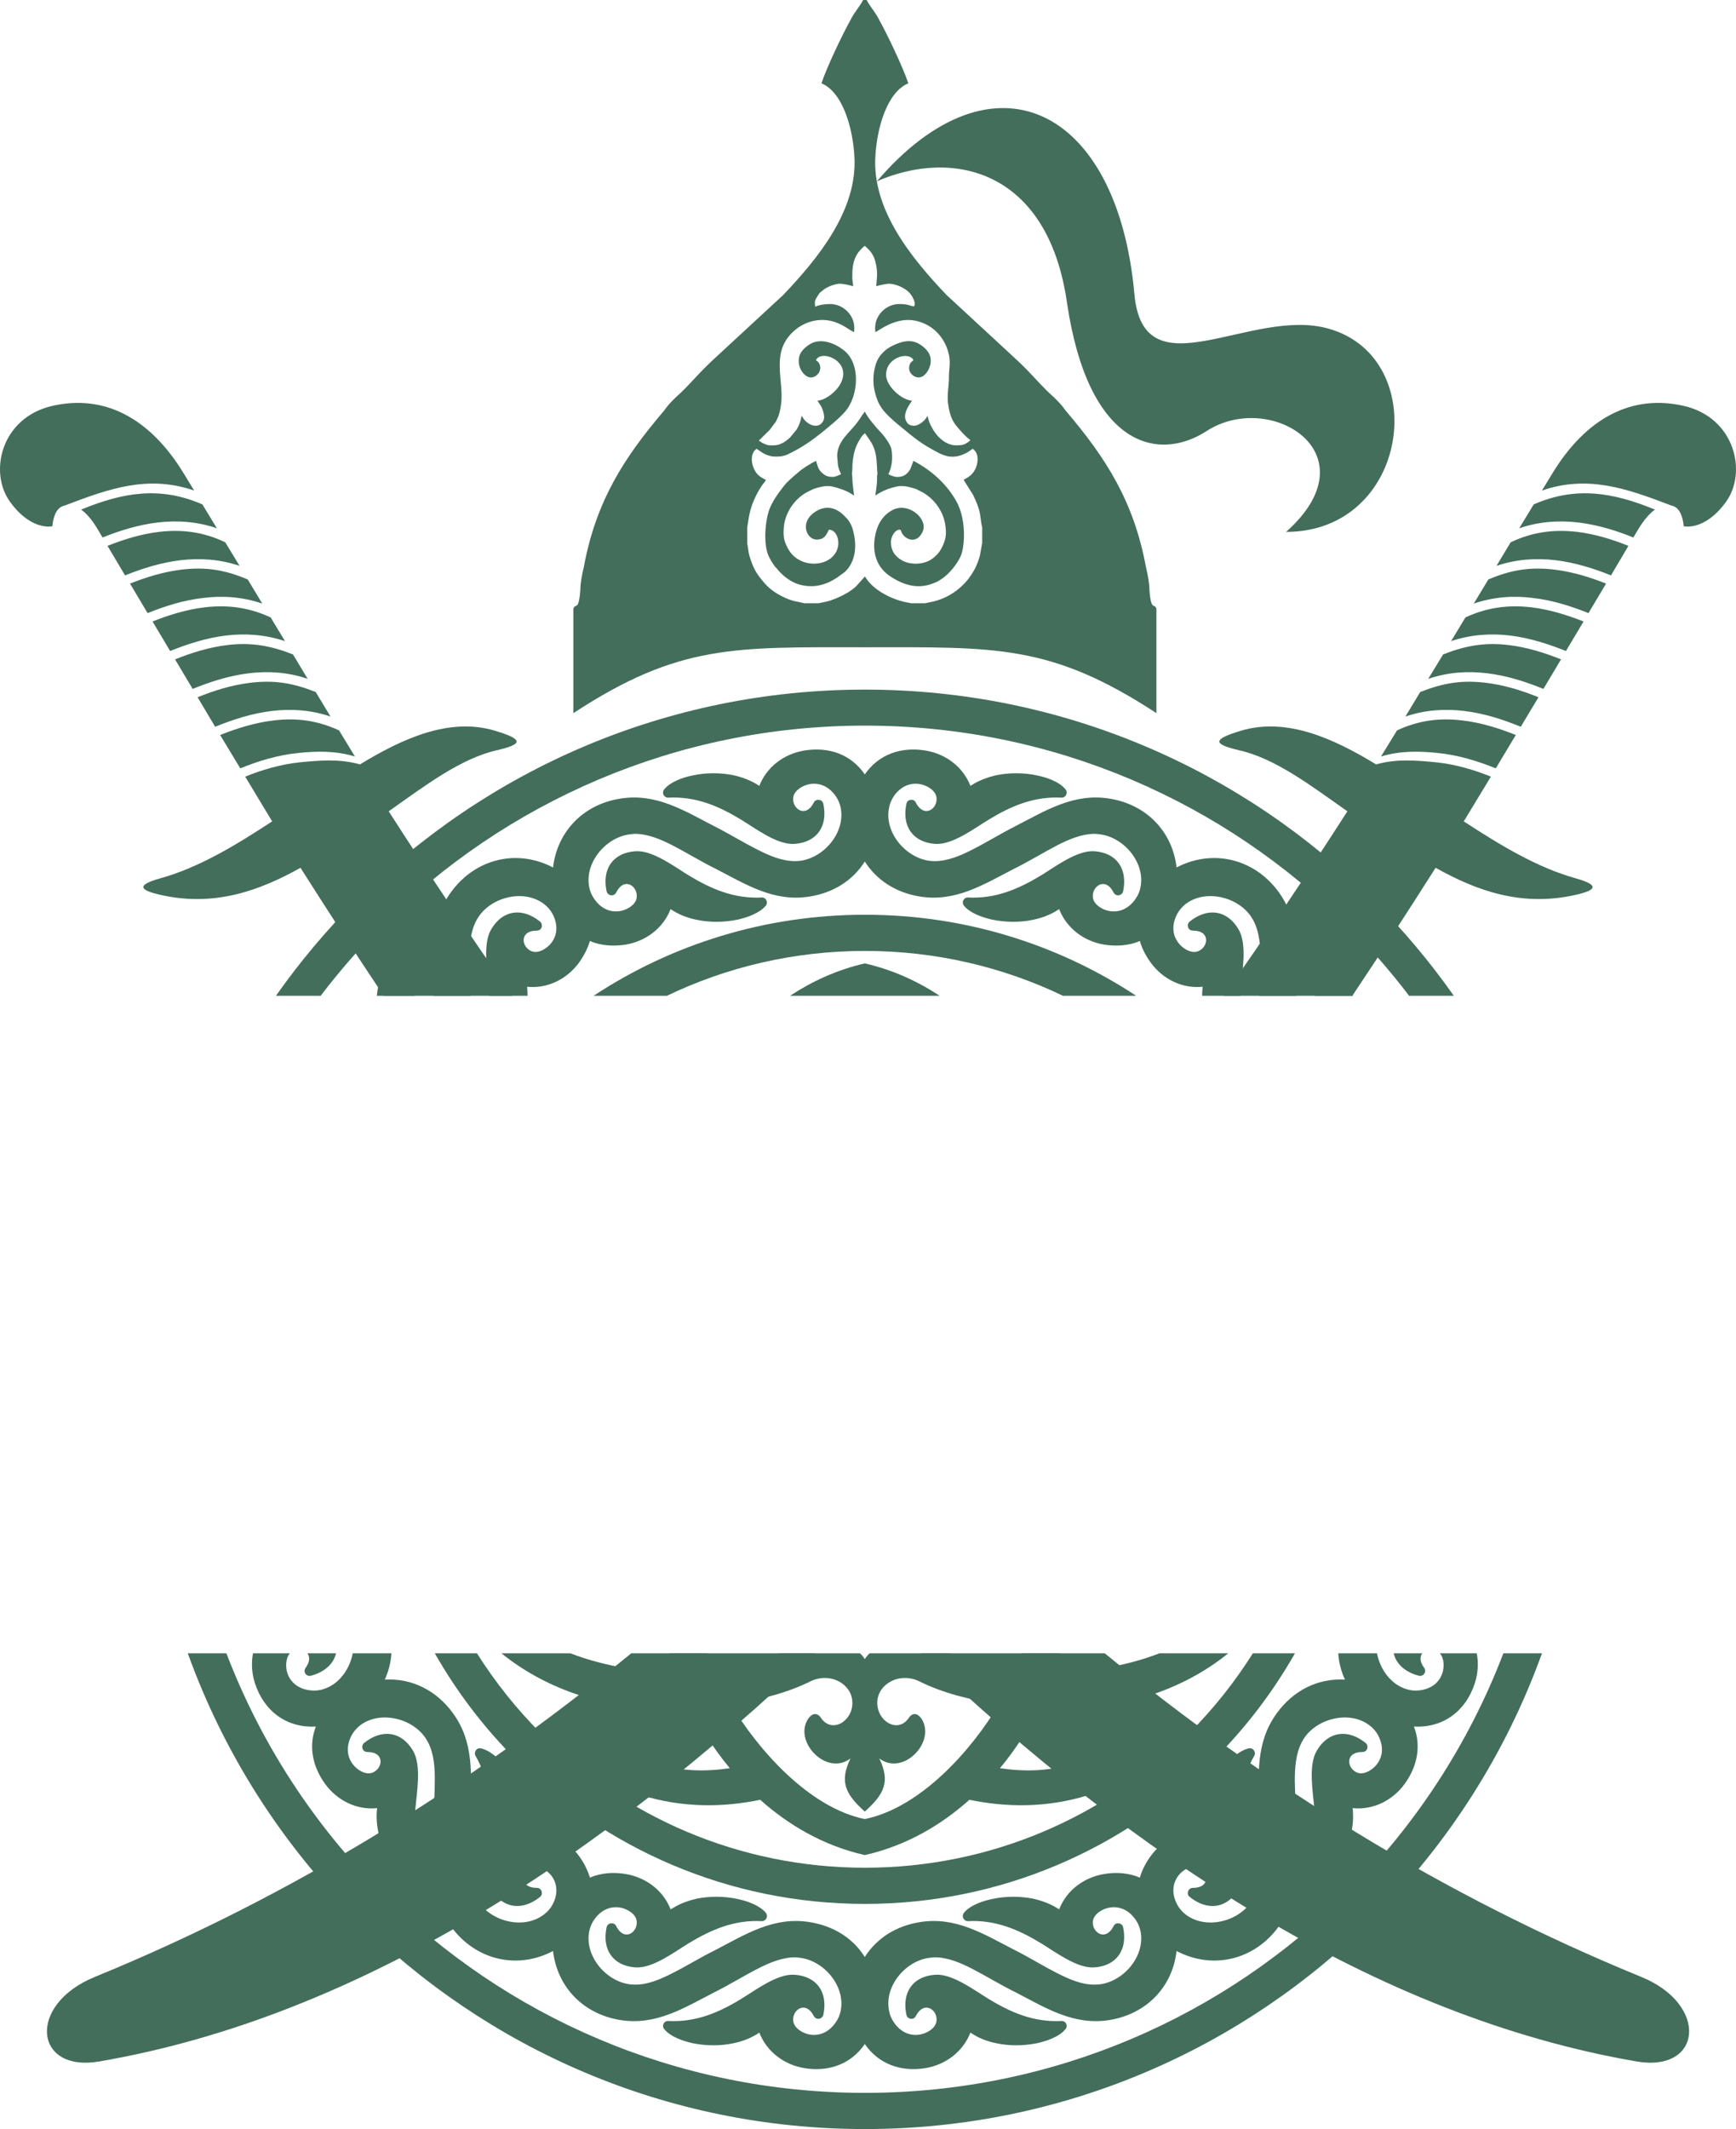
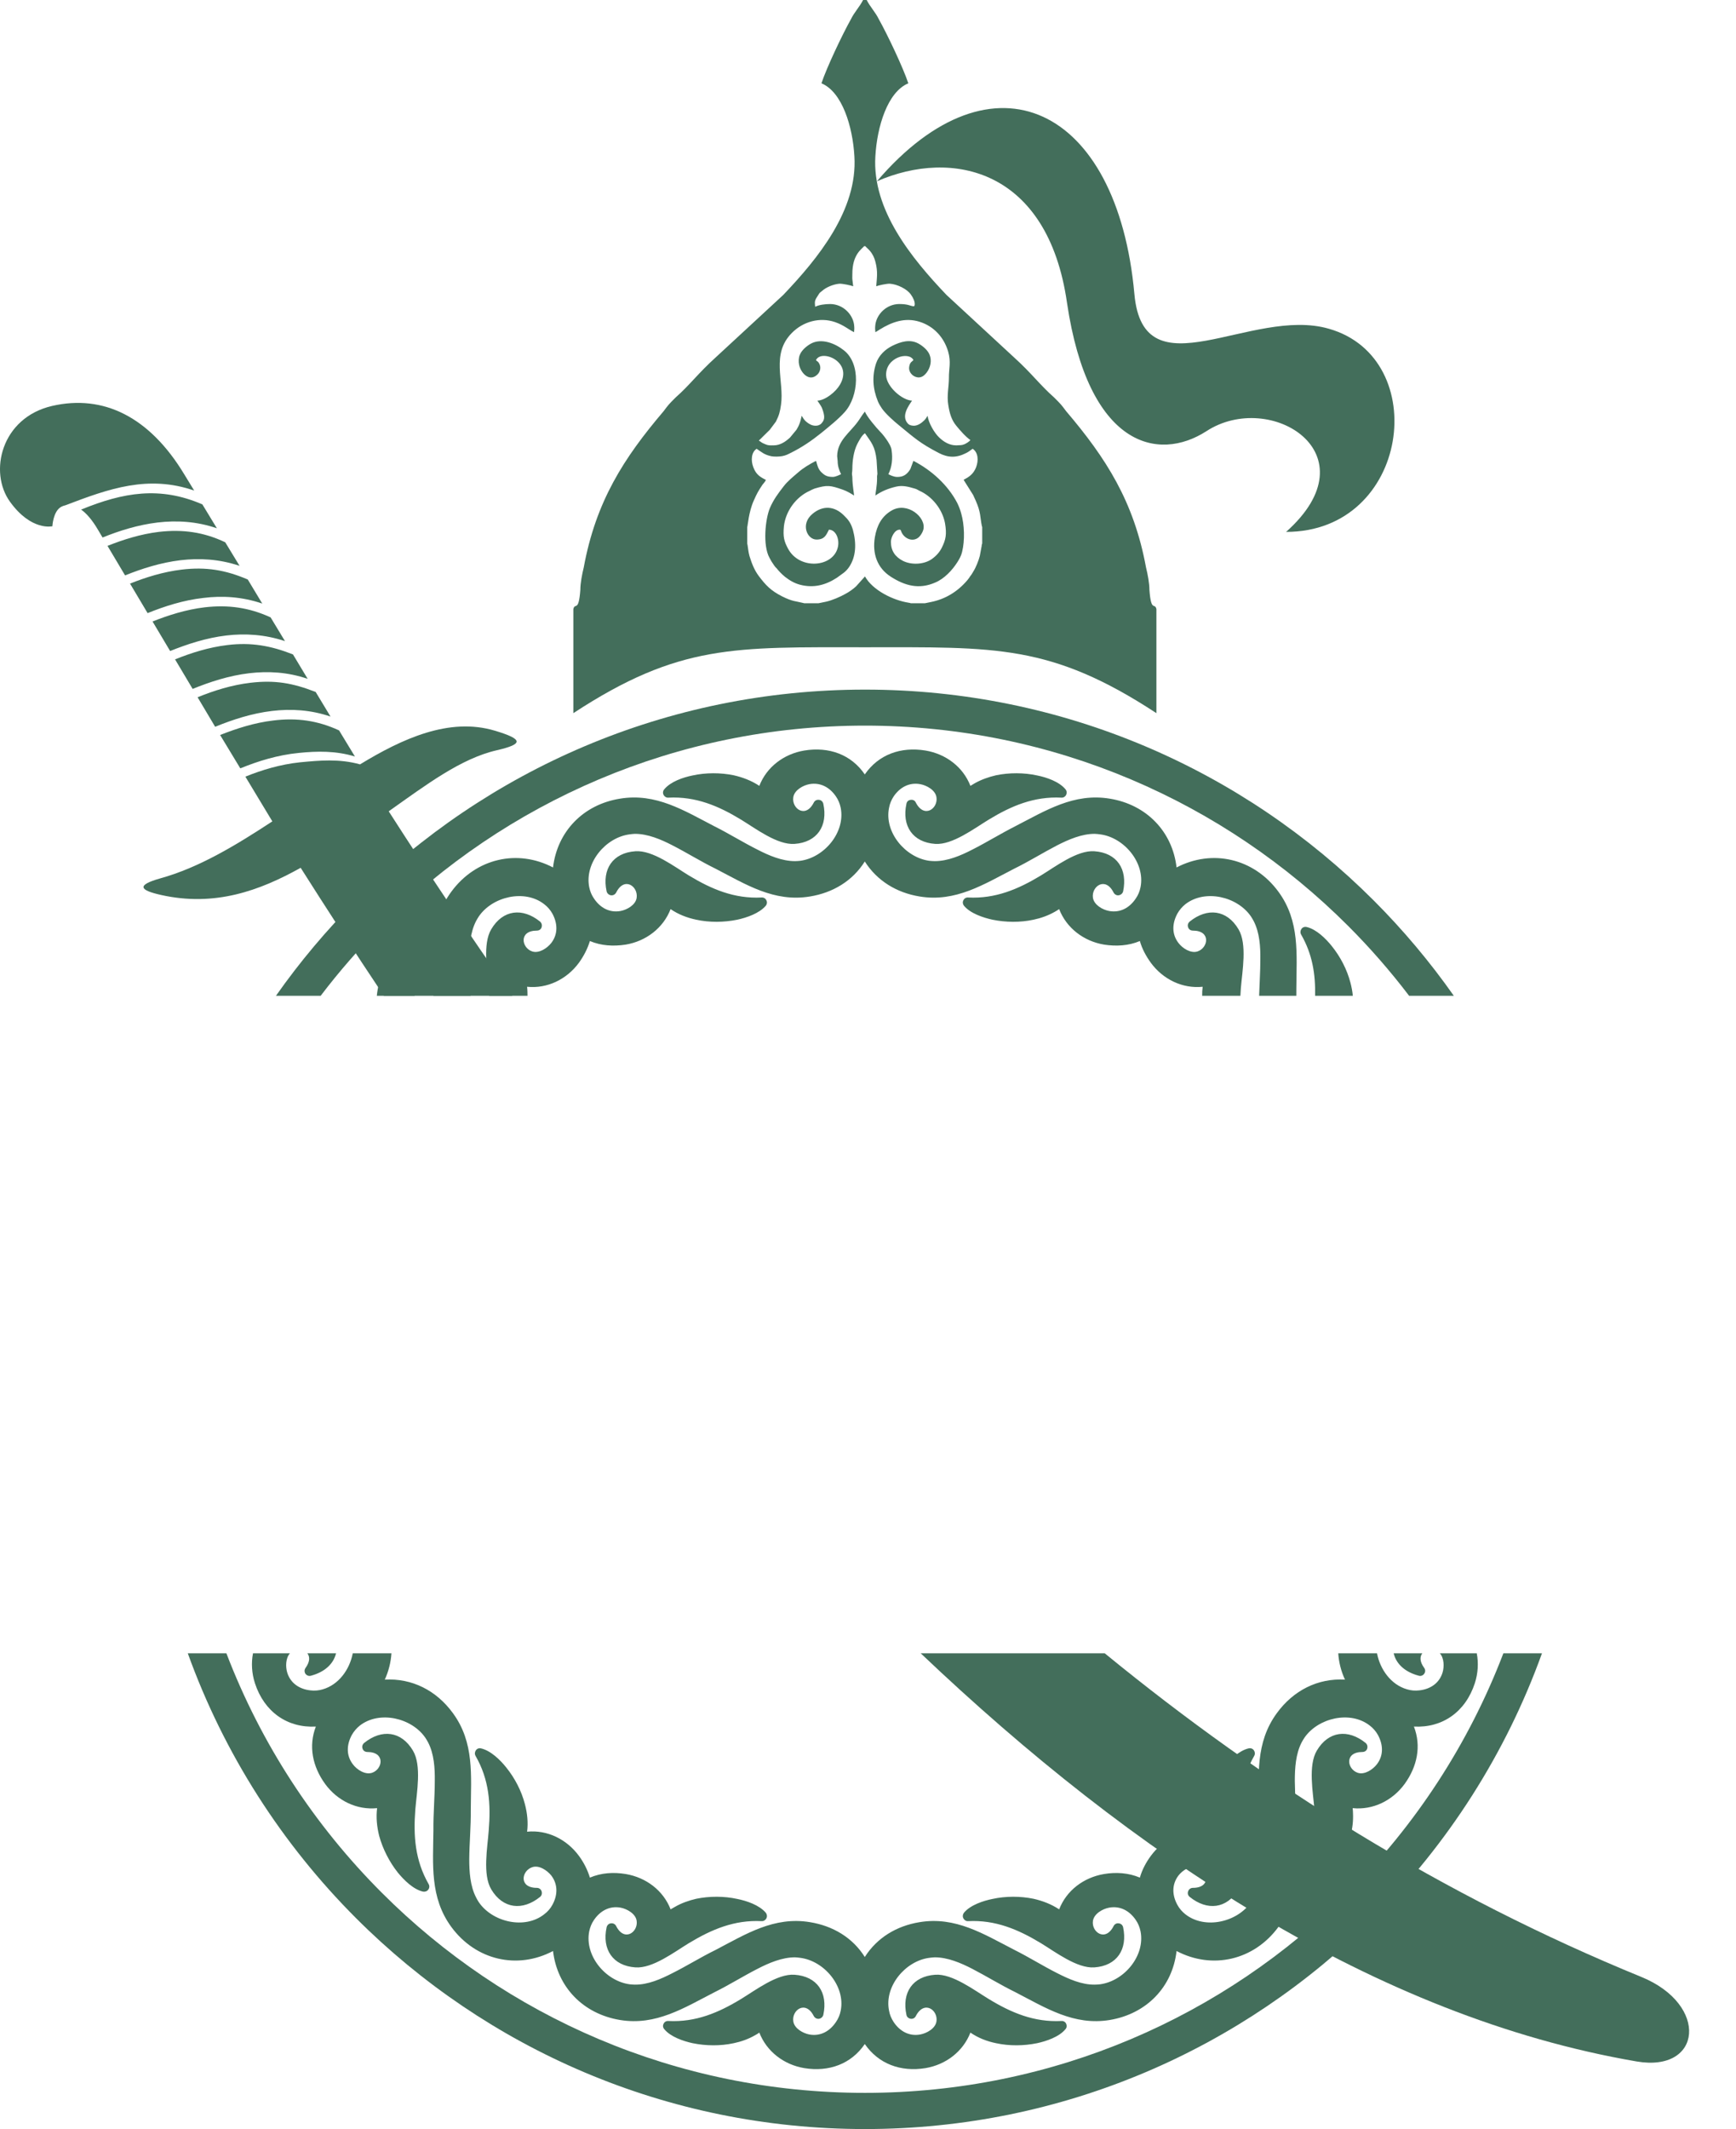
<svg xmlns="http://www.w3.org/2000/svg" xml:space="preserve" width="102.096mm" height="125.173mm" version="1.1" style="shape-rendering:geometricPrecision; text-rendering:geometricPrecision; image-rendering:optimizeQuality; fill-rule:evenodd; clip-rule:evenodd" viewBox="0 0 5370.12 6583.93">
  <defs>
    <style type="text/css"> .fil0 {fill:#436E5B} .fil1 {fill:#436E5B;fill-rule:nonzero} </style>
  </defs>
  <g id="Слой_x0020_1">
    <g id="_2607795128704">
-       <path class="fil0" d="M4769.68 1517.05l30.6 -50.14c107.16,-177.37 249.68,-248.09 408.55,-211.67 158.37,36.41 196.38,205.33 130.39,296.65 -65.96,91.33 -130.9,75.48 -130.9,75.48 0,0 -2.11,-46.44 -27.44,-60.17 -4.23,-2.11 -8.45,-3.7 -13.21,-4.75 -135.13,-51.72 -256.53,-94.49 -397.99,-45.4zm-70.19 116.65l44.86 -73.89c130.9,-57.02 244.91,-36.96 373.18,15.29l2.11 0.55c-16.38,11.61 -34.3,31.66 -53.32,63.33l-13.71 23.22c-51.74,-21.1 -109.27,-39.05 -169.97,-46.44 -58.6,-6.85 -120.35,-3.69 -183.14,17.94zm-70.22 116.13l43.81 -72.83c67.04,-31.69 132.5,-40.65 205.84,-32.2 56.5,6.86 109.82,23.75 158.39,43.26l-53.86 91.33c-52.25,-21.11 -110.29,-39.59 -171.53,-46.98 -58.6,-6.85 -120.36,-3.7 -182.65,17.43zm-70.2 116.65l44.86 -74.43c69.15,-29.56 129.32,-39.58 204.27,-30.61 56.5,6.85 110.87,23.74 159.95,43.28l-54.37 91.31c-52.79,-21.12 -110.84,-40.11 -173.14,-46.98 -58.05,-7.39 -119.28,-3.69 -181.57,17.42zm-70.21 116.13l44.35 -73.36c66.5,-30.63 131.44,-39.6 204.28,-31.14 57.01,6.85 111.37,24.28 160.99,43.81l-54.38 91.31c-52.78,-21.12 -111.9,-40.65 -174.18,-48.05 -58.06,-6.84 -119.28,-3.16 -181.06,17.43zm-70.73 116.66l45.93 -75.49c68.07,-26.92 129.31,-38 202.16,-29.03 58.07,6.86 112.96,24.29 162.58,44.34l-54.38 91.33c-53.32,-21.65 -112.43,-41.17 -175.24,-48.56 -58.07,-6.87 -118.78,-3.7 -181.06,17.42zm-70.73 116.65l45.93 -76.01c70.73,-27.45 126.16,-37.46 202.17,-28.5 58.05,6.85 113.48,24.28 163.62,44.86l-54.91 91.33 -1.05 -0.54c-52.79,-21.64 -111.89,-41.17 -174.71,-48.55 -58.07,-6.86 -119.3,-3.69 -181.07,17.41zm-75.47 123.51l49.61 -80.75c65.98,-30.62 130.91,-39.59 203.23,-30.62 58.6,6.85 114.01,24.82 164.15,44.87 -20.57,34.32 -41.14,68.63 -61.75,102.95l-2.1 -0.53c-53.31,-21.65 -114.56,-40.65 -178.95,-46.99 -58.05,-5.8 -115.08,-6.86 -174.18,11.08zm-3978.96 3774.15c613.08,-250.67 1162.51,-593.95 1659.69,-1000.87l569.32 0c-654.08,621.64 -1406.12,1123.42 -2214.76,1262.17 -202.17,34.83 -224.34,-175.26 -14.25,-261.3zm3492.36 -3034.1c131.91,-187.79 259.29,-378.41 382.61,-570.6 -115.6,-81.28 -223.27,-163.64 -335.72,-188.96 -81.3,-19.01 -81.3,-33.79 6.34,-60.18 142.52,-42.76 288.73,25.34 418.06,104l0 0.52 0.53 0 0 -0.52c63.87,-17.96 125.09,-12.14 185.79,-6.35 60.7,6.35 118.26,23.75 168.93,44.34 -27.99,45.91 -55.97,92.37 -83.93,138.3 112.44,73.35 226.98,143.04 346.79,176.3 74.41,21.1 63.86,36.41 -1.57,51.2 -167.36,37.47 -305.65,-13.2 -432.33,-83.94 -78.18,123.24 -164.3,256.25 -257.62,395.88l-397.89 0z" />
-       <path class="fil0" d="M600.67 1517.05l-30.61 -50.14c-107.15,-177.37 -249.69,-248.09 -408.56,-211.67 -158.35,36.41 -196.89,205.33 -130.38,296.65 65.97,91.33 130.91,75.48 130.91,75.48 0,0 2.1,-46.44 27.44,-60.17 3.7,-2.11 8.45,-3.7 13.2,-4.75 135.14,-51.72 256.01,-94.49 397.99,-45.4zm70.23 116.65l-44.87 -73.89c-131.44,-57.02 -244.93,-36.96 -373.2,15.29l-2.11 0.55c16.35,11.61 34.3,31.66 52.77,63.33l13.75 23.22c52.25,-21.1 109.26,-39.05 170.48,-46.44 58.6,-6.85 120.35,-3.69 183.18,17.94zm70.19 116.13l-44.34 -72.83c-66.51,-31.69 -131.95,-40.65 -205.34,-32.2 -56.48,6.86 -109.79,23.75 -158.88,43.26l54.38 91.33c52.25,-21.11 110.32,-39.59 171.56,-46.98 58.57,-6.85 119.81,-3.7 182.63,17.43zm70.19 116.65l-44.86 -74.43c-69.15,-29.56 -129.32,-39.58 -204.27,-30.61 -57.01,6.85 -110.86,23.74 -159.94,43.28l54.36 91.31c52.27,-21.12 110.85,-40.11 172.61,-46.98 58.6,-7.39 119.81,-3.69 182.1,17.42zm70.22 116.13l-44.35 -73.36c-66.51,-30.63 -131.43,-39.6 -204.28,-31.14 -57.01,6.85 -111.9,24.28 -160.98,43.81l54.38 91.31c52.78,-21.12 111.37,-40.65 174.19,-48.05 58.06,-6.84 118.76,-3.16 181.06,17.43zm70.2 116.66l-45.39 -75.49c-68.1,-26.92 -129.32,-38 -202.71,-29.03 -57.53,6.86 -112.42,24.29 -162.06,44.34l54.38 91.33c53.31,-21.65 112.44,-41.17 175.25,-48.56 58.06,-6.87 118.76,-3.7 180.52,17.42zm70.72 116.65l-45.91 -76.01c-70.2,-27.45 -125.62,-37.46 -201.63,-28.5 -58.07,6.85 -113.51,24.28 -163.64,44.86l54.35 91.33 1.07 -0.54c53.31,-21.64 112.43,-41.17 175.24,-48.55 58.07,-6.86 118.77,-3.69 180.52,17.41zm75.49 123.51l-49.09 -80.75c-66.51,-30.62 -130.9,-39.59 -203.23,-30.62 -58.57,6.85 -114.01,24.82 -164.69,44.87 20.59,34.32 41.71,68.63 62.29,102.95l2.11 -0.53c52.78,-21.65 114.02,-40.65 178.93,-46.99 57.55,-5.8 114.55,-6.86 173.68,11.08zm3979.49 3774.15c-613.26,-250.67 -1162.83,-593.95 -1660.05,-1000.87l-569.22 0c654.08,621.64 1406.1,1123.42 2214.51,1262.17 202.69,34.83 224.85,-175.26 14.77,-261.3zm-3492.54 -3034.1c-131.85,-187.79 -259.19,-378.41 -382.44,-570.6 115.08,-81.28 223.28,-163.64 335.19,-188.96 81.82,-19.01 81.3,-33.79 -6.35,-60.18 -141.99,-42.76 -288.2,25.34 -417.51,104l0 0.52 -0.53 0 0 -0.52c-64.4,-17.96 -125.11,-12.14 -185.82,-6.35 -60.69,6.35 -118.24,23.75 -168.91,44.34 27.99,45.91 55.43,92.37 83.41,138.3 -111.9,73.35 -226.45,143.04 -346.8,176.3 -74.43,21.1 -63.87,36.41 2.12,51.2 166.8,37.47 305.63,-13.2 432.31,-83.94 78.12,123.24 164.2,256.25 257.49,395.88l397.85 0z" />
+       <path class="fil0" d="M600.67 1517.05l-30.61 -50.14c-107.15,-177.37 -249.69,-248.09 -408.56,-211.67 -158.35,36.41 -196.89,205.33 -130.38,296.65 65.97,91.33 130.91,75.48 130.91,75.48 0,0 2.1,-46.44 27.44,-60.17 3.7,-2.11 8.45,-3.7 13.2,-4.75 135.14,-51.72 256.01,-94.49 397.99,-45.4zm70.23 116.65l-44.87 -73.89c-131.44,-57.02 -244.93,-36.96 -373.2,15.29l-2.11 0.55c16.35,11.61 34.3,31.66 52.77,63.33l13.75 23.22c52.25,-21.1 109.26,-39.05 170.48,-46.44 58.6,-6.85 120.35,-3.69 183.18,17.94zm70.19 116.13l-44.34 -72.83c-66.51,-31.69 -131.95,-40.65 -205.34,-32.2 -56.48,6.86 -109.79,23.75 -158.88,43.26l54.38 91.33c52.25,-21.11 110.32,-39.59 171.56,-46.98 58.57,-6.85 119.81,-3.7 182.63,17.43zm70.19 116.65l-44.86 -74.43c-69.15,-29.56 -129.32,-39.58 -204.27,-30.61 -57.01,6.85 -110.86,23.74 -159.94,43.28l54.36 91.31c52.27,-21.12 110.85,-40.11 172.61,-46.98 58.6,-7.39 119.81,-3.69 182.1,17.42zm70.22 116.13l-44.35 -73.36c-66.51,-30.63 -131.43,-39.6 -204.28,-31.14 -57.01,6.85 -111.9,24.28 -160.98,43.81l54.38 91.31c52.78,-21.12 111.37,-40.65 174.19,-48.05 58.06,-6.84 118.76,-3.16 181.06,17.43zm70.2 116.66l-45.39 -75.49c-68.1,-26.92 -129.32,-38 -202.71,-29.03 -57.53,6.86 -112.42,24.29 -162.06,44.34l54.38 91.33c53.31,-21.65 112.44,-41.17 175.25,-48.56 58.06,-6.87 118.76,-3.7 180.52,17.42zm70.72 116.65l-45.91 -76.01c-70.2,-27.45 -125.62,-37.46 -201.63,-28.5 -58.07,6.85 -113.51,24.28 -163.64,44.86l54.35 91.33 1.07 -0.54c53.31,-21.64 112.43,-41.17 175.24,-48.55 58.07,-6.86 118.77,-3.69 180.52,17.41zm75.49 123.51l-49.09 -80.75c-66.51,-30.62 -130.9,-39.59 -203.23,-30.62 -58.57,6.85 -114.01,24.82 -164.69,44.87 20.59,34.32 41.71,68.63 62.29,102.95l2.11 -0.53c52.78,-21.65 114.02,-40.65 178.93,-46.99 57.55,-5.8 114.55,-6.86 173.68,11.08zm3979.49 3774.15c-613.26,-250.67 -1162.83,-593.95 -1660.05,-1000.87l-569.22 0c654.08,621.64 1406.1,1123.42 2214.51,1262.17 202.69,34.83 224.85,-175.26 14.77,-261.3zm-3492.54 -3034.1c-131.85,-187.79 -259.19,-378.41 -382.44,-570.6 115.08,-81.28 223.28,-163.64 335.19,-188.96 81.82,-19.01 81.3,-33.79 -6.35,-60.18 -141.99,-42.76 -288.2,25.34 -417.51,104c-64.4,-17.96 -125.11,-12.14 -185.82,-6.35 -60.69,6.35 -118.24,23.75 -168.91,44.34 27.99,45.91 55.43,92.37 83.41,138.3 -111.9,73.35 -226.45,143.04 -346.8,176.3 -74.43,21.1 -63.87,36.41 2.12,51.2 166.8,37.47 305.63,-13.2 432.31,-83.94 78.12,123.24 164.2,256.25 257.49,395.88l397.85 0z" />
      <path class="fil1" d="M4170.04 2863.09c-382.16,-382.16 -911.09,-619.17 -1494.37,-619.17 -583.79,0 -1112.7,237.01 -1494.86,619.17 -67.73,67.73 -130.87,140.05 -188.94,216.41l-138.32 0c74.15,-105.43 157.19,-204.16 248.08,-295.05 402.74,-402.76 959.1,-651.9 1574.05,-651.9 614.42,0 1170.78,249.14 1573.55,651.9 90.89,90.89 173.92,189.62 248.07,295.05l-138.32 0c-58.06,-76.35 -121.19,-148.68 -188.92,-216.41zm-3469.7 2249.64c107.1,280.18 272.1,531.75 480.47,740.13 382.16,382.7 911.07,619.16 1494.86,619.16 583.28,0 1112.21,-236.46 1494.37,-619.16 208.36,-208.38 373.36,-459.95 480.46,-740.13l119.41 0c-112.1,311.16 -291.51,590.12 -520.69,819.29 -402.78,402.76 -959.13,651.91 -1573.55,651.91 -614.95,0 -1171.31,-249.15 -1574.05,-651.91 -229.19,-229.18 -408.6,-508.14 -520.7,-819.29l119.41 0z" />
-       <path class="fil1" d="M3288.49 3079.5c-185.56,-89 -393.45,-138.81 -612.81,-138.81 -219.66,0 -427.52,49.81 -612.98,138.81l-226.65 0c240.87,-158.58 529.31,-250.73 839.63,-250.73 309.94,0 598.27,92.15 839.11,250.73l-226.3 0zm-1813.03 2033.24c56.66,89.84 123.09,172.89 197.83,247.64 256.53,256.52 610.72,415.42 1002.39,415.42 391.13,0 745.86,-158.9 1002.39,-415.42 74.59,-74.75 140.92,-157.8 197.49,-247.64l130.25 0c-68.25,120.04 -152.22,229.94 -249.09,326.8 -276.59,276.6 -658.75,448.14 -1081.04,448.14 -422.8,0 -804.98,-171.55 -1081.57,-448.14 -96.87,-96.87 -180.83,-206.77 -249.08,-326.8l130.42 0z" />
-       <path class="fil0" d="M3586.72 5112.73c-108.58,42.06 -231.84,59.29 -328.82,60.24 7.76,-19.97 15.11,-40.05 21.88,-60.24l-118.28 0c-6.17,18 -12.93,35.69 -20.25,52.85l0.52 0 -0.52 0c-68.25,-8.35 -138.92,-26.58 -201.94,-52.85l-249.37 0c-5.78,5.55 -10.77,11.58 -14.79,18 -4.02,-6.42 -8.99,-12.45 -14.71,-18l-249.31 0c-63.09,26.26 -133.81,44.49 -202.05,52.85 -7.32,-17.16 -14.08,-34.84 -20.24,-52.85l-117.79 0c6.77,20.19 14.12,40.27 21.88,60.24 -97.11,-0.95 -220.05,-18.29 -328.38,-60.24l-213.32 0c75.2,60.94 158.38,102.26 239.79,129.39 35.88,108.21 96.59,219.05 194.76,309.84 128.28,39.6 254.43,36.95 365.81,13.73 84.99,76.01 193.18,141.47 323.57,171.02 130.9,-29.56 238.6,-95.01 323.58,-171.02 111.92,23.22 238.06,25.87 365.81,-13.73 98.18,-90.79 158.86,-201.63 194.76,-309.84 81.8,-27.13 165.09,-68.45 240.1,-129.39l-212.68 0zm-911.57 0l0 18 0 -18zm0 512.6c-173.13,-35.36 -331.48,-215.89 -414.36,-355.24 87.61,-13.2 174.71,-34.31 250.73,-72.84 58.6,-24.82 116.65,9.49 124.04,55.95 11.09,63.88 -60.17,112.42 -96.07,59.12 -18.47,-27.45 -43.27,-2.11 -49.61,26.91 -14.27,67.56 74.43,148.85 140.93,98.71 -33.78,70.21 -17.41,109.26 44.34,164.17 61.76,-54.9 78.64,-93.95 44.87,-164.17 66.51,50.14 154.66,-31.15 140.41,-98.71 -5.8,-29.02 -30.61,-54.36 -49.09,-26.91 -35.89,53.3 -107.15,4.75 -96.58,-59.12 7.91,-46.46 65.96,-80.77 124.55,-55.95 76.02,38.53 162.58,59.64 250.74,72.84 -82.86,139.88 -241.23,319.88 -414.9,355.24zm535.26 -340.45c55.41,5.8 131.95,4.73 217.47,-10.04 -28.51,70.74 -67.05,135.14 -118.77,181.08 -65.97,21.63 -140.42,23.21 -215.88,12.11 55.42,-66.51 94.47,-132.49 117.18,-183.15zm-1069.97 0l-0.52 0c23.22,50.66 62.27,116.64 117.71,183.15 -75.49,11.09 -150.44,9.52 -215.9,-12.11l0 -0.54c-51.73,-45.93 -90.79,-109.8 -118.75,-180.54 85.5,14.77 162.03,15.84 216.94,10.04l0.52 0zm766.42 -2205.39c-66.95,-44.2 -144.13,-80.15 -231.7,-100.28 -87.22,20.13 -164.27,56.08 -231.34,100.28l463.04 0z" />
      <path class="fil0" d="M1190.29 5194.09c83.93,-4.76 159.42,33.23 210.61,103.45 67.04,91.33 55.96,193.21 55.43,299.83 0.53,50.66 -4.23,100.82 -4.75,151.49 0,39.07 2.65,83.41 21.11,118.77 2.65,5.28 5.29,10.02 8.45,14.77 42.23,61.76 142.01,85 202.15,37.48 10.57,-7.93 19.04,-17.43 25.36,-29.03 16.36,-29.57 17.95,-62.81 -3.17,-90.79 -12.66,-15.85 -38.01,-33.27 -59.13,-25.89 -33.24,11.11 -42.2,63.9 14.27,63.9 6.85,0 12.67,4.2 14.77,10.55 2.11,6.34 0.53,13.2 -4.75,17.42 -54.35,43.81 -115.06,36.95 -150.97,-23.23 -27.44,-45.91 -11.59,-129.84 -7.91,-181.58 6.86,-82.86 1.57,-157.83 -40.65,-231.2 -3.16,-5.8 -2.64,-12.13 1.07,-17.43 3.69,-5.27 10.02,-7.38 15.83,-5.81 30.08,6.86 59.65,35.9 78.12,59.13 26.39,32.73 46.98,72.32 57.54,112.97 7.37,27.98 10.55,57.01 6.84,85.49 62.3,-6.33 122.48,23.24 160.48,74.96 14.77,20.06 26.39,42.75 33.79,67.03 34.82,-14.77 72.83,-17.41 110.84,-11.08 62.8,10.56 116.12,50.69 138.82,109.26 4.23,-2.63 8.97,-5.26 13.72,-7.92 20.05,-11.6 42.76,-19.5 65.45,-24.79 41.16,-8.45 86.05,-8.45 127.22,0.52 29.03,5.81 68.1,19 88.15,42.76 3.7,4.75 4.74,11.61 1.58,17.41 -2.65,5.28 -8.45,8.98 -14.77,8.45 -83.94,-4.22 -154.15,25.34 -224.87,68.08 -44.35,26.94 -111.91,78.66 -165.21,74.95 -70.21,-4.73 -104,-55.94 -89.22,-124.03 1.58,-6.86 6.86,-11.63 13.19,-12.15 6.88,-1.06 13.2,2.14 16.38,8.44 25.33,50.16 68.62,18.48 63.33,-16.35 -3.16,-22.17 -30.08,-36.95 -49.62,-40.64 -34.29,-6.34 -63.34,10.02 -82.33,38.01 -7.4,10.54 -12.14,22.69 -14.79,35.35 -14.78,75.5 50.67,153.61 125.1,163.63 5.28,0.53 11.08,1.07 16.36,1.07 40.12,0.53 80.75,-17.43 115.6,-35.37 45.39,-22.68 88.16,-49.61 133.54,-71.78 93.96,-49.09 181.04,-104.52 292.44,-86.04 71.27,11.61 131.98,48.04 169.44,107.67 38.01,-59.64 98.19,-96.07 169.45,-107.67 111.38,-18.48 198.48,36.95 292.95,85.51 45.4,22.7 88.16,49.63 133.03,72.31 35.36,17.94 75.47,35.9 115.58,35.37 5.81,0 11.63,-0.54 16.89,-1.07 74.44,-10.01 139.89,-88.13 125.12,-163.63 -2.65,-12.66 -7.4,-24.81 -14.8,-35.35 -18.99,-27.99 -48.02,-44.35 -82.34,-38.01 -20.06,3.69 -46.44,18.47 -50.13,40.64 -5.28,34.84 38.52,66.51 63.86,16.35 3.16,-6.31 9.51,-9.5 15.83,-8.44 6.86,0.52 12.14,5.29 13.72,12.15 14.25,68.09 -19,119.3 -89.21,124.03 -53.31,3.7 -120.87,-48.01 -165.22,-74.95 -70.71,-42.75 -140.92,-72.3 -224.87,-68.08 -6.34,0.53 -12.12,-3.17 -14.78,-8.45 -3.16,-5.8 -2.1,-12.66 1.6,-17.41 19.52,-23.76 59.12,-36.95 88.15,-42.76 41.18,-8.97 86.05,-8.97 127.22,-0.52 27.98,6.33 55.43,16.89 79.18,32.71 22.69,-58.56 76,-98.7 138.82,-109.26 37.48,-6.33 76.01,-3.69 110.84,11.08 6.87,-24.28 19.02,-46.97 33.79,-67.03 38.02,-51.72 98.19,-81.29 160.48,-74.96 -0.54,-5.27 -1.06,-10.54 -1.06,-15.83 -1.59,-23.23 1.57,-47 7.38,-69.67 11.08,-40.65 31.67,-80.24 57.53,-112.97 18.99,-23.23 48.56,-52.26 78.12,-59.13 6.33,-1.57 12.69,0.54 16.36,5.81 3.7,5.29 4.23,11.62 1.05,17.43 -42.21,73.37 -47.5,148.33 -41.16,231.2 4.21,51.74 20.05,135.66 -7.38,181.58 -35.91,60.18 -96.62,67.05 -150.97,23.23 -5.28,-4.22 -7.39,-11.07 -4.74,-17.42 2.09,-6.35 7.91,-10.55 14.77,-10.55 56.49,0 47.5,-52.79 14.25,-63.9 -21.12,-7.38 -46.97,10.04 -59.13,25.89 -21.1,27.98 -19.52,61.22 -3.14,90.79 6.32,11.6 14.77,21.1 24.8,29.03 60.7,47.52 160.47,24.28 202.69,-37.48 3.16,-4.75 5.82,-9.49 8.45,-14.77 18.46,-35.36 21.11,-79.7 20.58,-118.77 0,-50.67 -4.74,-100.83 -4.22,-151.49 -1.05,-106.63 -11.6,-208.51 55.43,-299.83 51.19,-70.21 126.69,-108.21 210.62,-103.45 -12.18,-26.05 -18.96,-53.45 -20.82,-81.36l119.93 0c9.61,50.49 43.65,97.34 93.02,111.45 12.15,3.69 25.34,4.74 38.01,3.15 33.78,-3.67 61.76,-22.16 71.78,-55.41 5.28,-17.7 4.91,-44.5 -8.57,-59.18l114.32 0c5.78,30.1 3.83,61.94 -5.99,92.43 -29.03,89.22 -100.82,138.83 -188.44,134.08 23.22,60.18 10.54,123.52 -29.04,177.89 -38.01,51.72 -98.19,80.77 -160.47,74.42 0.53,5.27 1.06,10.56 1.06,15.84 1.06,23.74 -1.58,46.98 -7.91,69.67 -10.56,40.67 -31.14,80.77 -57.54,113.49 -18.47,23.23 -48.03,52.26 -77.59,59.12 -6.34,1.05 -12.68,-1.05 -16.36,-6.34 -3.7,-4.74 -4.22,-11.6 -1.07,-16.89 42.24,-73.9 47.51,-148.84 41.18,-231.19 -4.22,-51.72 -20.09,-135.66 7.39,-181.59 35.89,-60.7 96.6,-67.55 150.95,-23.75 5.3,4.76 6.87,11.08 4.75,17.96 -2.1,6.33 -7.91,10.03 -14.77,10.03 -56.5,0 -47.51,53.3 -14.26,64.39 21.12,6.86 46.44,-10.01 59.12,-26.37 21.11,-27.47 19.53,-60.71 3.17,-90.81 -6.33,-11.08 -14.77,-21.11 -25.33,-29.03 -60.18,-46.99 -159.94,-23.75 -202.17,38 -3.16,4.75 -5.82,9.5 -8.45,14.26 -18.48,35.89 -21.1,79.69 -21.1,119.3 0.5,50.66 5.27,100.81 4.73,150.96 0.53,106.61 11.62,209.03 -55.44,300.36 -76,103.45 -204.79,132.47 -315.11,74.41 -12.66,111.36 -92.89,194.26 -206.39,213.25 -111.38,18.48 -198.47,-37.49 -292.43,-86.03 -45.38,-22.18 -88.67,-49.11 -133.53,-72.32 -34.85,-17.95 -75.5,-35.38 -115.62,-35.38 -5.79,0.54 -11.08,0.54 -16.89,1.59 -73.89,9.5 -139.87,88.16 -124.55,163.11 2.1,13.2 7.38,24.8 14.25,35.38 19,28.48 48.02,44.85 82.34,38.51 20.05,-3.68 46.99,-18.46 50.14,-40.64 5.27,-34.84 -38,-66.5 -63.86,-16.36 -2.65,5.81 -8.99,9.5 -15.83,8.45 -6.87,-1.07 -12.17,-5.8 -13.21,-12.13 -14.79,-68.64 18.98,-119.3 89.19,-124.05 52.81,-3.7 120.89,48.03 165.24,74.94 70.2,42.76 140.38,72.33 224.86,68.09 6.33,-0.52 12.13,2.65 14.77,8.46 2.64,5.79 2.1,12.15 -2.12,16.89 -19.52,23.76 -58.58,36.94 -87.61,43.29 -41.18,8.44 -86.05,8.97 -127.22,0 -28.51,-5.82 -55.44,-16.38 -79.19,-32.74 -22.71,58.58 -76.02,99.25 -138.82,109.81 -77.08,12.67 -145.7,-13.2 -187.92,-74.44 -41.7,61.24 -110.32,87.11 -187.39,74.44 -62.81,-10.56 -116.13,-51.22 -138.81,-109.81 -4.23,3.19 -8.97,5.81 -13.72,8.45 -20.07,11.62 -42.76,19.55 -65.45,24.3 -41.18,8.97 -86.05,8.44 -127.22,0 -29.01,-6.35 -68.09,-19.53 -87.61,-43.29 -4.23,-4.74 -5.29,-11.1 -2.14,-16.89 2.65,-5.81 8.46,-8.98 14.8,-8.46 84.46,4.23 154.66,-25.33 224.87,-68.09 44.34,-26.91 111.91,-78.64 165.21,-74.94 70.21,4.75 103.99,55.42 89.2,124.05 -1.58,6.33 -6.86,11.07 -13.19,12.13 -6.86,1.05 -13.19,-2.64 -16.37,-8.45 -25.34,-50.14 -68.62,-18.47 -63.33,16.36 3.16,22.18 30.07,36.97 49.62,40.64 34.3,6.34 63.33,-10.03 82.33,-38.51 7.38,-10.58 12.15,-22.18 14.77,-35.38 14.79,-74.95 -50.66,-153.6 -125.11,-163.11 -5.26,-1.06 -11.08,-1.06 -16.35,-1.59 -40.12,0 -80.77,17.43 -115.59,35.38 -45.41,23.22 -88.17,50.14 -133.04,72.32 -94.48,48.53 -181.58,104.5 -292.93,86.03 -114.03,-18.99 -193.74,-101.89 -206.94,-213.25 -109.78,58.06 -238.58,29.03 -314.59,-74.41 -67.04,-91.33 -56.49,-193.75 -55.43,-299.83 -0.53,-50.68 4.22,-100.83 4.22,-151.48 0.54,-39.61 -2.09,-83.41 -20.58,-119.3 -2.66,-4.76 -5.29,-9.51 -8.46,-14.26 -42.21,-61.75 -141.98,-84.99 -202.68,-38 -10.04,7.92 -18.48,17.95 -24.83,29.03 -16.34,30.1 -17.94,63.34 3.18,90.81 12.14,16.36 37.48,33.23 59.12,26.37 33.26,-11.08 42.23,-64.39 -14.24,-64.39 -6.85,0 -12.67,-3.7 -14.77,-10.03 -2.66,-6.88 -0.53,-13.2 4.75,-17.96 54.37,-43.8 115.08,-36.95 150.97,23.75 27.43,45.93 11.61,129.87 7.38,181.59 -6.34,82.35 -1.05,157.3 41.16,231.19 3.18,5.29 2.65,12.15 -1.05,16.89 -3.69,5.29 -10.03,7.39 -16.36,6.34 -30.08,-6.86 -59.12,-35.89 -78.11,-59.12 -25.88,-32.72 -46.46,-72.82 -57.54,-113.49 -6.86,-27.45 -10.03,-57 -6.33,-85.5 -62.3,6.34 -122.47,-22.7 -160.48,-74.42 -39.59,-54.37 -52.25,-117.72 -29.02,-177.89 -87.63,4.75 -159.43,-44.86 -188.46,-134.08 -9.81,-30.5 -11.76,-62.33 -5.98,-92.43l114.32 0c-13.46,14.68 -13.84,41.48 -8.56,59.18 10.02,33.25 37.99,51.74 71.79,55.41 12.67,1.6 25.85,0.54 37.99,-3.15 49.38,-14.1 83.42,-60.96 93.03,-111.45l119.7 0c-1.9,27.91 -8.66,55.31 -20.59,81.36zm2704.68 -2114.6c1.14,-37.45 3.73,-74.81 3.73,-111.88 0.54,-39.61 -2.11,-83.41 -20.58,-119.31 -2.62,-4.74 -5.29,-9.5 -8.45,-14.26 -42.23,-61.75 -141.99,-84.97 -202.69,-38 -10.02,7.92 -18.48,17.95 -24.8,29.03 -16.38,30.09 -17.96,63.34 3.14,90.81 12.17,16.35 38.01,33.24 59.13,26.37 33.25,-11.08 42.23,-64.4 -14.25,-64.4 -6.86,0 -12.68,-3.67 -14.77,-10.01 -2.65,-6.87 -0.53,-13.2 4.74,-17.96 54.36,-43.8 115.07,-36.95 150.97,23.75 27.43,45.93 11.6,129.85 7.38,181.58 -0.63,8.17 -1.14,16.26 -1.51,24.28l-118.27 0c-0.14,-9.36 0.34,-18.73 1.55,-27.98 -62.29,6.35 -122.47,-22.69 -160.48,-74.41 -14.77,-20.59 -26.91,-42.77 -33.79,-67.05 -34.84,14.79 -73.36,16.91 -110.84,11.08 -62.82,-10.56 -116.13,-51.19 -138.82,-109.78 -4.74,3.16 -8.97,5.79 -13.71,8.44 -20.6,11.61 -42.78,19.54 -65.46,24.28 -41.16,8.97 -86.04,8.45 -127.22,0 -29.03,-6.34 -68.63,-19.53 -88.15,-43.28 -3.7,-4.75 -4.75,-11.09 -1.6,-16.89 2.66,-5.82 8.44,-8.97 14.78,-8.44 83.94,4.21 154.15,-25.34 224.87,-68.09 44.35,-26.93 111.91,-78.67 165.22,-74.96 70.21,4.75 103.47,55.41 89.21,124.05 -1.58,6.32 -6.86,11.08 -13.72,12.13 -6.32,1.05 -12.68,-2.63 -15.83,-8.44 -25.34,-50.67 -69.14,-19.01 -63.86,16.36 3.69,22.18 30.07,36.96 50.13,40.64 34.32,6.34 63.36,-10.02 82.34,-38.52 7.4,-10.56 12.15,-22.17 14.8,-35.37 14.77,-74.96 -50.67,-153.62 -125.12,-163.11 -5.26,-1.05 -11.08,-1.05 -16.89,-1.59 -40.11,0 -80.22,17.42 -115.58,35.37 -44.87,23.23 -87.63,50.14 -133.03,72.32 -94.48,48.56 -181.58,104.53 -292.95,86.04 -71.26,-11.62 -131.44,-48.56 -169.45,-108.21 -37.46,59.65 -98.17,96.59 -169.44,108.21 -111.39,18.49 -198.48,-37.48 -292.44,-86.04 -45.38,-22.18 -88.16,-49.09 -133.54,-72.32 -34.84,-17.95 -75.48,-35.37 -115.6,-35.37 -5.28,0.54 -11.08,0.54 -16.36,1.59 -74.43,9.49 -139.88,88.15 -125.1,163.11 2.65,13.2 7.39,24.81 14.79,35.37 18.99,28.5 48.04,44.86 82.33,38.52 19.55,-3.68 46.46,-18.46 49.62,-40.64 5.29,-35.37 -38,-67.03 -63.33,-16.36 -3.18,5.81 -9.5,9.49 -16.38,8.44 -6.32,-1.05 -11.61,-5.81 -13.19,-12.13 -14.79,-68.64 19,-119.3 89.22,-124.05 53.3,-3.71 120.86,48.03 165.21,74.96 70.72,42.75 140.93,72.3 224.87,68.09 6.32,-0.53 12.12,2.62 14.77,8.44 3.16,5.8 2.12,12.14 -1.58,16.89 -20.05,23.75 -59.12,36.95 -88.15,43.28 -41.16,8.45 -86.05,8.97 -127.22,0 -27.97,-5.81 -55.43,-16.36 -79.18,-32.72 -22.7,58.59 -76.02,99.22 -138.82,109.78 -38.01,5.82 -76.02,3.7 -110.84,-11.08 -7.4,24.27 -19.01,46.46 -33.79,67.05 -38.01,51.73 -98.18,80.77 -160.48,74.41 0.53,5.3 1.06,10.57 1.06,15.83 0.18,4.07 0.26,8.12 0.22,12.15l-118.38 0c-0.42,-8.02 -0.98,-16.11 -1.66,-24.28 -3.69,-51.73 -19.54,-135.65 7.91,-181.58 35.91,-60.7 96.62,-67.56 150.97,-23.75 5.29,4.77 6.87,11.09 4.75,17.96 -2.1,6.34 -7.92,10.01 -14.77,10.01 -56.47,0 -47.51,53.32 -14.27,64.4 21.12,6.86 46.47,-10.02 59.13,-26.37 21.12,-27.46 19.54,-60.72 3.17,-90.81 -6.32,-11.08 -14.79,-21.11 -25.36,-29.03 -60.14,-46.98 -159.92,-23.75 -202.15,38 -3.16,4.75 -5.81,9.52 -8.45,14.26 -18.46,35.9 -21.11,79.7 -21.11,119.31 0.39,37.15 3.1,74.58 4.26,111.88l-115.03 0c-0.12,-7.38 -0.15,-14.77 -0.08,-22.17 -1.06,-106.63 -11.61,-208.52 55.43,-299.8 76.02,-103.47 204.81,-132.51 314.59,-74.96 13.2,-110.86 92.91,-194.26 206.94,-212.73 111.35,-18.49 198.45,36.94 292.41,85.49 45.39,22.71 88.15,49.62 133.56,72.32 34.83,17.97 75.47,35.37 115.59,35.37 5.28,0 11.09,-0.52 16.35,-1.05 74.44,-10.04 139.89,-88.16 125.11,-163.63 -2.62,-12.68 -7.39,-24.82 -14.77,-35.37 -19,-27.98 -48.03,-44.34 -82.33,-37.99 -19.55,3.69 -46.46,18.46 -49.62,40.63 -5.28,34.82 37.99,66.52 63.33,16.36 3.18,-6.34 9.5,-9.5 16.37,-8.45 6.32,0.54 11.61,5.29 13.19,12.14 14.79,68.1 -18.99,119.29 -89.2,124.05 -53.3,3.68 -120.88,-48.04 -165.21,-74.96 -70.21,-42.76 -140.41,-72.31 -224.87,-68.09 -6.34,0.54 -12.16,-3.18 -14.8,-8.43 -3.16,-5.82 -2.09,-12.68 2.14,-17.43 19.52,-23.75 58.6,-36.96 87.61,-42.76 41.17,-8.97 86.04,-8.97 127.22,-0.53 27.97,6.33 55.42,16.89 79.18,32.72 22.68,-58.57 76.01,-98.71 138.81,-109.25 77.07,-12.67 145.69,12.66 187.39,73.89 42.23,-61.23 110.85,-86.56 187.92,-73.89 62.8,10.54 116.11,50.67 138.82,109.25 4.23,-2.62 8.97,-5.26 13.2,-7.91 20.58,-11.62 43.29,-19.53 65.99,-24.81 41.17,-8.44 86.03,-8.44 127.22,0.53 29.02,5.8 68.09,19.01 87.61,42.76 4.22,4.75 4.76,11.61 2.12,17.43 -2.65,5.25 -8.44,8.96 -14.77,8.43 -84.48,-4.22 -154.66,25.34 -224.86,68.09 -44.35,26.92 -112.44,78.64 -165.24,74.96 -70.2,-4.75 -103.98,-55.94 -89.19,-124.05 1.04,-6.85 6.33,-11.6 13.21,-12.14 6.84,-1.05 13.18,2.11 15.83,8.45 25.86,50.15 69.13,18.46 63.86,-16.36 -3.15,-22.17 -30.09,-36.95 -50.14,-40.63 -34.32,-6.35 -63.34,10.01 -82.34,37.99 -6.86,10.56 -12.15,22.7 -14.25,35.37 -15.31,75.48 50.67,153.6 124.55,163.63 5.82,0.53 11.11,1.05 16.89,1.05 40.13,0 80.77,-17.4 115.62,-35.37 44.87,-22.7 88.15,-49.61 133.01,-72.32 94.49,-48.55 181.58,-103.98 292.95,-85.49 113.49,18.46 193.73,101.87 206.39,212.73 110.32,-57.55 239.11,-28.51 315.11,74.96 67.06,91.29 55.97,193.17 55.44,299.8 0.08,7.4 0.04,14.79 -0.08,22.17l-115.04 0zm504.86 2033.24c-7.84,9.83 -8.67,25.43 5.61,44.93 4.23,5.81 4.23,12.67 0,18.47 -3.69,5.28 -10.54,7.92 -16.88,5.82 -42.25,-11.22 -69.62,-36.27 -77.38,-69.22l88.65 0zm-3360.32 0c-7.86,32.95 -35.34,58 -77.26,69.22 -6.85,2.1 -13.18,-0.54 -17.4,-5.82 -3.7,-5.8 -3.7,-12.67 0.52,-18.47 14.07,-19.5 13.21,-35.1 5.4,-44.93l88.74 0zm126.19 -2033.24c1.27,-13.69 3.77,-27.34 7.17,-40.63 11.08,-40.66 31.65,-80.25 57.54,-112.98 19,-23.22 48.03,-52.25 78.11,-59.1 6.33,-1.59 12.67,0.52 16.36,5.8 3.7,5.27 4.23,11.62 1.05,17.42 -35.03,60.88 -44.62,122.84 -43.26,189.5l-116.98 0zm2902.44 0c1.36,-66.66 -8.24,-128.61 -43.28,-189.5 -3.15,-5.8 -2.64,-12.15 1.07,-17.42 3.68,-5.28 10.02,-7.38 16.36,-5.8 29.56,6.85 59.12,35.88 77.59,59.1 26.39,32.73 46.98,72.32 57.54,112.98 3.52,13.36 6.09,26.96 7.4,40.63l-116.67 0z" />
      <path class="fil0" d="M2680.94 0l-5.27 0 0 0.54 -0.53 -0.54 -5.28 0c-11.07,21.64 -26.93,37.48 -37.48,59.13 -26.91,48.04 -75.48,150.44 -91.31,198.48 64.4,26.91 96.61,134.06 101.87,225.39 10.56,166.26 -112.96,316.71 -220.12,429.14l-209.03 193.2c-53.82,48.57 -80.77,86.04 -123.53,123.52 -21.63,21.64 -21.63,21.64 -37.48,42.75 -123.51,145.16 -209.54,279.23 -247.02,482.98 -5.27,21.64 -10.56,48.55 -10.56,69.68 -5.29,70.21 -16.37,38.01 -21.64,59.12l0 321.99c327.27,-214.3 499.35,-203.76 901.57,-203.76l0.53 0c402.74,0 574.31,-10.55 901.58,203.76l0 -321.99c-5.28,-21.11 -16.37,11.09 -21.64,-59.12 0,-21.12 -5.29,-48.03 -10.55,-69.68 -37.48,-203.76 -123.53,-337.83 -247.04,-482.98 -15.84,-21.11 -15.84,-21.11 -37.47,-42.75 -42.76,-37.48 -69.7,-74.95 -123.53,-123.52l-209.03 -193.2c-107.14,-112.43 -230.68,-262.88 -220.12,-429.14 5.28,-91.33 37.48,-198.48 101.89,-225.39 -15.84,-48.04 -64.41,-150.44 -91.34,-198.48 -10.55,-21.64 -26.39,-37.49 -37.48,-59.13zm-193.19 1865.45l44.34 0 23.24 -4.77c19,-4.22 44.32,-15.3 60.17,-24.29 11.09,-5.79 24.28,-15.29 32.72,-23.21l27.46 -30.62c23.76,42.77 87.09,73.9 135.14,81.29 1.57,0.54 2.1,0.54 3.68,0.54l2.67 1.06 44.31 0 17.96 -3.7c45.39,-8.98 83.38,-32.72 112.95,-67.58 3.16,-3.69 6.87,-8.97 9.5,-13.18 3.7,-4.22 5.81,-8.44 8.97,-13.73 7.92,-12.13 16.38,-33.78 20.06,-48.03l5.29 -28.5c0.53,-1.06 0.53,-3.18 0.53,-4.75 1.05,-6.34 -0.53,3.69 0.53,-2.11 0,-0.54 0,-0.54 0.52,-1.06 0,-0.53 0,-0.53 0,-1.05 0,0 0.54,-0.54 0.54,-1.07l0 -50.67 -0.54 -2.12c-0.52,0 -0.52,-0.52 -0.52,-1.04 -5.82,-28.5 -2.64,-41.7 -19,-78.65 -2.64,-5.79 -5.28,-11.61 -7.92,-17.41l-29.56 -46.99c16.89,-8.97 30.08,-17.42 38.54,-38.53 8.44,-22.17 6.32,-46.46 -10.57,-57.53 -7.92,5.27 -11.07,8.96 -21.12,13.72 -29.02,14.79 -54.88,14.24 -83.39,-0.54 -58.59,-30.59 -73.9,-45.38 -122.99,-85.5 -15.83,-12.68 -41.17,-35.37 -52.78,-51.73 -4.74,-6.86 -9.52,-14.79 -12.67,-22.18 -16.36,-40.11 -18.49,-78.64 -5.82,-117.71 8.45,-24.81 27.99,-43.29 50.15,-54.37 25.86,-12.66 54.37,-21.64 81.29,-6.86 13.2,7.4 28.51,20.06 34.3,34.84 7.39,18.47 2.13,39.6 -8.97,54.36 -4.73,6.35 -11.61,13.2 -20.05,14.79 -8.98,2.1 -19,-2.12 -24.81,-7.38 -5.27,-4.75 -11.08,-13.72 -9.51,-24.29 2.11,-15.83 9.51,-16.36 13.22,-21.62 -14.79,-27.99 -87.11,-7.4 -84.48,48.03 1.59,34.3 49.09,76.52 80.23,77.59 -11.07,16.36 -33.77,46.97 -13.71,70.2 4.74,5.29 8.44,6.34 16.91,7.39 13.69,1.06 26.38,-8.45 34.83,-16.9 5.28,-5.28 6.85,-9.49 10.03,-13.72 2.63,21.65 21.1,53.31 35.88,67.03 13.19,12.7 30.62,24.29 52.78,24.29 11.61,-0.53 17.43,0 25.87,-3.68 5.81,-2.65 14.25,-7.91 17.94,-12.69 -13.73,-8.97 -32.72,-30.6 -43.81,-44.33 -14.24,-17.42 -20.57,-36.96 -24.81,-64.93 -4.74,-28.5 2.1,-54.9 2.1,-83.4 -0.52,-26.9 7.4,-48.03 -2.62,-81.82 -13.2,-43.81 -44.35,-77.59 -88.16,-91.32 -45.4,-14.24 -86.04,1.06 -122.99,23.77 -5.28,3.16 -8.45,5.8 -13.73,8.44 -0.52,-8.44 -1.57,-10.56 0,-23.75 4.77,-32.72 34.84,-62.82 73.38,-63.34 28.51,0 33.77,5.82 43.83,6.86 7.38,1.58 4.2,-14.24 2.09,-18.99 -3.17,-7.4 -4.75,-10.57 -8.97,-16.39 -11.62,-17.93 -42.76,-32.7 -65.45,-34.29 -9.5,-0.53 -35.91,5.27 -42.24,7.92 2.13,-26.94 5.29,-44.87 -2.1,-73.9 -8.45,-34.32 -26.91,-43.29 -31.65,-50.16l-3.7 0c-5.81,8.45 -36.96,24.28 -36.43,87.1 0,6.34 -0.53,13.2 0.52,19.54 0.55,4.74 1.6,13.72 2.11,17.43 -6.34,-2.66 -33.26,-8.45 -42.75,-7.92 -17.95,1.59 -40.65,10.56 -53.31,22.16 -6.34,5.29 -6.86,4.21 -11.62,12.13 -12.12,17.96 -11.59,20.08 -10.01,36.97 11.6,-5.81 29.54,-8.45 46.98,-8.45 38.53,0.53 68.6,30.62 73.36,63.34 1.57,13.19 0.53,15.83 0,23.75 -17.43,-8.44 -31.16,-21.64 -58.6,-31.14 -47.51,-16.36 -99.24,-1.57 -133.55,33.26 -65.97,65.97 -23.23,149.38 -33.79,222.22 -3.16,22.71 -6.32,33.26 -15.83,52.25l-19 25.35 -33.76 33.27c7.91,4.22 5.79,5.79 19.51,11.08 9.5,4.23 13.73,3.68 25.87,3.68 21.62,0 38,-12.14 51.2,-24.29l20.05 -24.27c3.18,-5.27 7.41,-13.19 9.53,-19.52 3.13,-7.92 4.2,-14.79 6.31,-23.23 3.18,3.69 4.22,7.91 10.56,14.77 4.22,4.23 8.97,7.92 14.79,11.09 9.49,5.82 27.44,7.92 36.43,-3.17 7.37,-8.43 11.09,-16.35 4.22,-38 -2.12,-6.85 -4.22,-12.12 -7.92,-17.42 -3.17,-5.8 -6.35,-8.97 -9.5,-14.24 25.34,-1.07 57.54,-27.97 69.68,-49.09 15.31,-25.87 14.25,-52.26 -6.86,-71.79 -21.11,-19.55 -57.01,-24.82 -67.05,-4.74 3.19,5.27 4.76,2.62 8.45,8.44 8.45,12.14 5.29,28.5 -5.27,37.48 -24.28,22.15 -50.15,-5.81 -55.44,-31.15 -2.1,-9.49 -1.57,-22.15 2.12,-30.61 5.8,-14.78 21.12,-27.45 34.32,-34.84 33.26,-17.94 75.47,-0.52 101.87,20.58 53.3,41.18 45.91,142.52 3.17,190.57 -19.54,22.17 -50.16,46.45 -73.38,65.45 -29.54,23.75 -59.64,44.35 -95.01,61.75 -8.44,4.22 -14.25,7.4 -25.34,9.5 -7.92,1.59 -24.27,2.12 -32.73,0.54 -23.75,-4.76 -31.66,-13.73 -46.46,-23.22 -16.35,10.54 -18.46,35.89 -10.03,57.53 8.46,22.18 20.59,29.56 38.54,38.53 -1.06,4.77 -7.38,11.11 -10.57,15.31 -13.71,21.12 -15.83,24.28 -26.9,49.09 -15.85,35.37 -18.48,78.65 -20.07,81.82l0 50.67 1.07 5.29c2.1,12.67 2.1,19 5.81,33.25 6.86,22.17 14.78,43.28 29.04,62.29 21.62,28.51 36.94,44.87 72.3,62.8 32.74,16.37 41.71,14.26 66.52,20.61l1.05 0.53c-0.54,0 0.52,0 0.52,0zm76.55 -227.52c-8.46,15.85 -12.68,30.09 -37.48,30.63 -29.57,1.05 -52.26,-47.52 -13.21,-79.72 32.21,-26.93 68.09,-23.75 96.61,4.75 13.71,13.2 21.63,23.23 27.98,44.33 11.62,42.76 10.01,83.41 -11.62,115.61 -4.75,6.86 -10.54,13.2 -16.88,17.94l-21.13 15.32c-34.84,22.69 -71.79,32.2 -112.97,21.64 -18.46,-4.76 -33.23,-13.73 -47.5,-24.81 -10.02,-8.45 -17.94,-16.37 -25.86,-26.39 -3.16,-2.65 -6.33,-6.86 -8.44,-10.03 -5.28,-7.39 -9.49,-14.26 -13.72,-22.69 -21.12,-38.53 -12.69,-119.83 1.57,-153.63 11.09,-25.86 25.34,-44.85 41.7,-65.96 12.67,-16.89 29.57,-30.1 45.4,-43.82 16.89,-14.78 35.89,-25.86 55.41,-35.9l1.07 2.65c3.16,11.09 5.28,21.12 13.71,30.61 11.09,11.08 18.49,16.36 37.49,16.36 7.91,0 19.51,-5.8 25.33,-8.45 -6.34,-12.15 -10.55,-26.39 -10.55,-40.1l-1.59 -15.85c1.06,-48.55 38.54,-71.26 64.41,-107.14 7.4,-10.04 13.71,-21.66 21.64,-30.63 3.7,13.2 35.9,51.2 46.46,61.76 8.97,8.98 16.36,19 23.73,30.09 4.76,7.92 11.11,17.42 12.15,27.45 3.69,25.33 1.58,51.72 -10.01,74.42 5.78,3.17 16.36,7.92 25.33,8.45 21.11,1.06 32.71,-7.91 42.75,-24.28l8.99 -24.26c0,-0.54 0,-1.07 0.53,-1.07 55.41,28.5 106.61,74.44 135.63,130.39 4.76,10.03 8.97,20.06 12.15,32.21 10.03,34.83 11.62,83.37 2.65,119.28 -3.18,12.67 -7.92,20.58 -13.74,30.11 -15.82,25.32 -41.16,52.77 -69.67,64.39 -49.61,21.63 -92.89,10.02 -136.7,-17.95 -42.24,-26.93 -58.08,-71.26 -49.62,-122.46 6.34,-36.96 21.63,-64.92 51.72,-82.36 48.56,-28.49 108.21,21.13 98.18,59.13 -2.64,10.05 -11.09,22.71 -19,26.94 -19,11.07 -41.69,-2.12 -49.09,-20.59 -1.59,-3.17 -1.05,-6.35 -5.27,-6.35 -15.83,0 -26.91,24.28 -26.91,37.48 0,27.46 12.66,46.47 37.47,59.13 25.34,12.67 62.81,11.62 87.62,-4.74 13.73,-9.5 24.81,-21.12 32.2,-35.9 12.66,-25.33 15.84,-41.69 10.03,-76.01 -7.92,-42.77 -39.6,-82.88 -79.18,-100.3 -5.28,-2.65 -8.45,-5.28 -14.79,-6.85 -19.51,-5.81 -37.47,-10.57 -57.53,-5.81 -24.28,5.81 -43.81,13.71 -63.88,27.44 0,-7.4 5.28,-29.03 5.28,-53.83 -0.52,-6.34 0.53,-9.5 1.06,-13.2l-2.64 -42.75c-4.75,-42.76 -15.84,-53.86 -35.9,-82.89 -10.03,6.33 -19,24.28 -24.28,34.32 -10.57,21.65 -14.77,50.68 -14.77,75.48 0,6.33 -0.53,8.97 -1.06,13.18 -0.53,5.82 1.06,7.94 1.06,14.8 0.52,26.92 5.28,48.04 5.28,54.9 -9.51,-6.33 -22.17,-13.73 -34.32,-17.96 -39.05,-13.71 -48.56,-15.3 -87.61,-3.68 -5.81,2.11 -9.5,4.21 -14.79,6.85 -42.75,19 -74.96,62.82 -80.23,109.79 -3.17,32.73 0.54,46.46 12.67,69.16 35.91,67.03 139.88,58.05 154.13,-4.22 5.81,-23.75 -5.28,-53.86 -27.44,-54.39z" />
      <path class="fil0" d="M2712.63 560.59c233.31,-101.87 528.91,-37.48 588.02,375.84 65.99,444.96 281.35,493.54 431.26,396.94 197.93,-128.78 517.82,69.68 246.5,311.45 382.69,0 452.38,-536.84 132.5,-628.16 -240.19,-69.67 -573.78,203.75 -601.77,-107.14 -52.27,-579.59 -438.11,-767.51 -796.51,-348.92z" />
    </g>
  </g>
</svg>